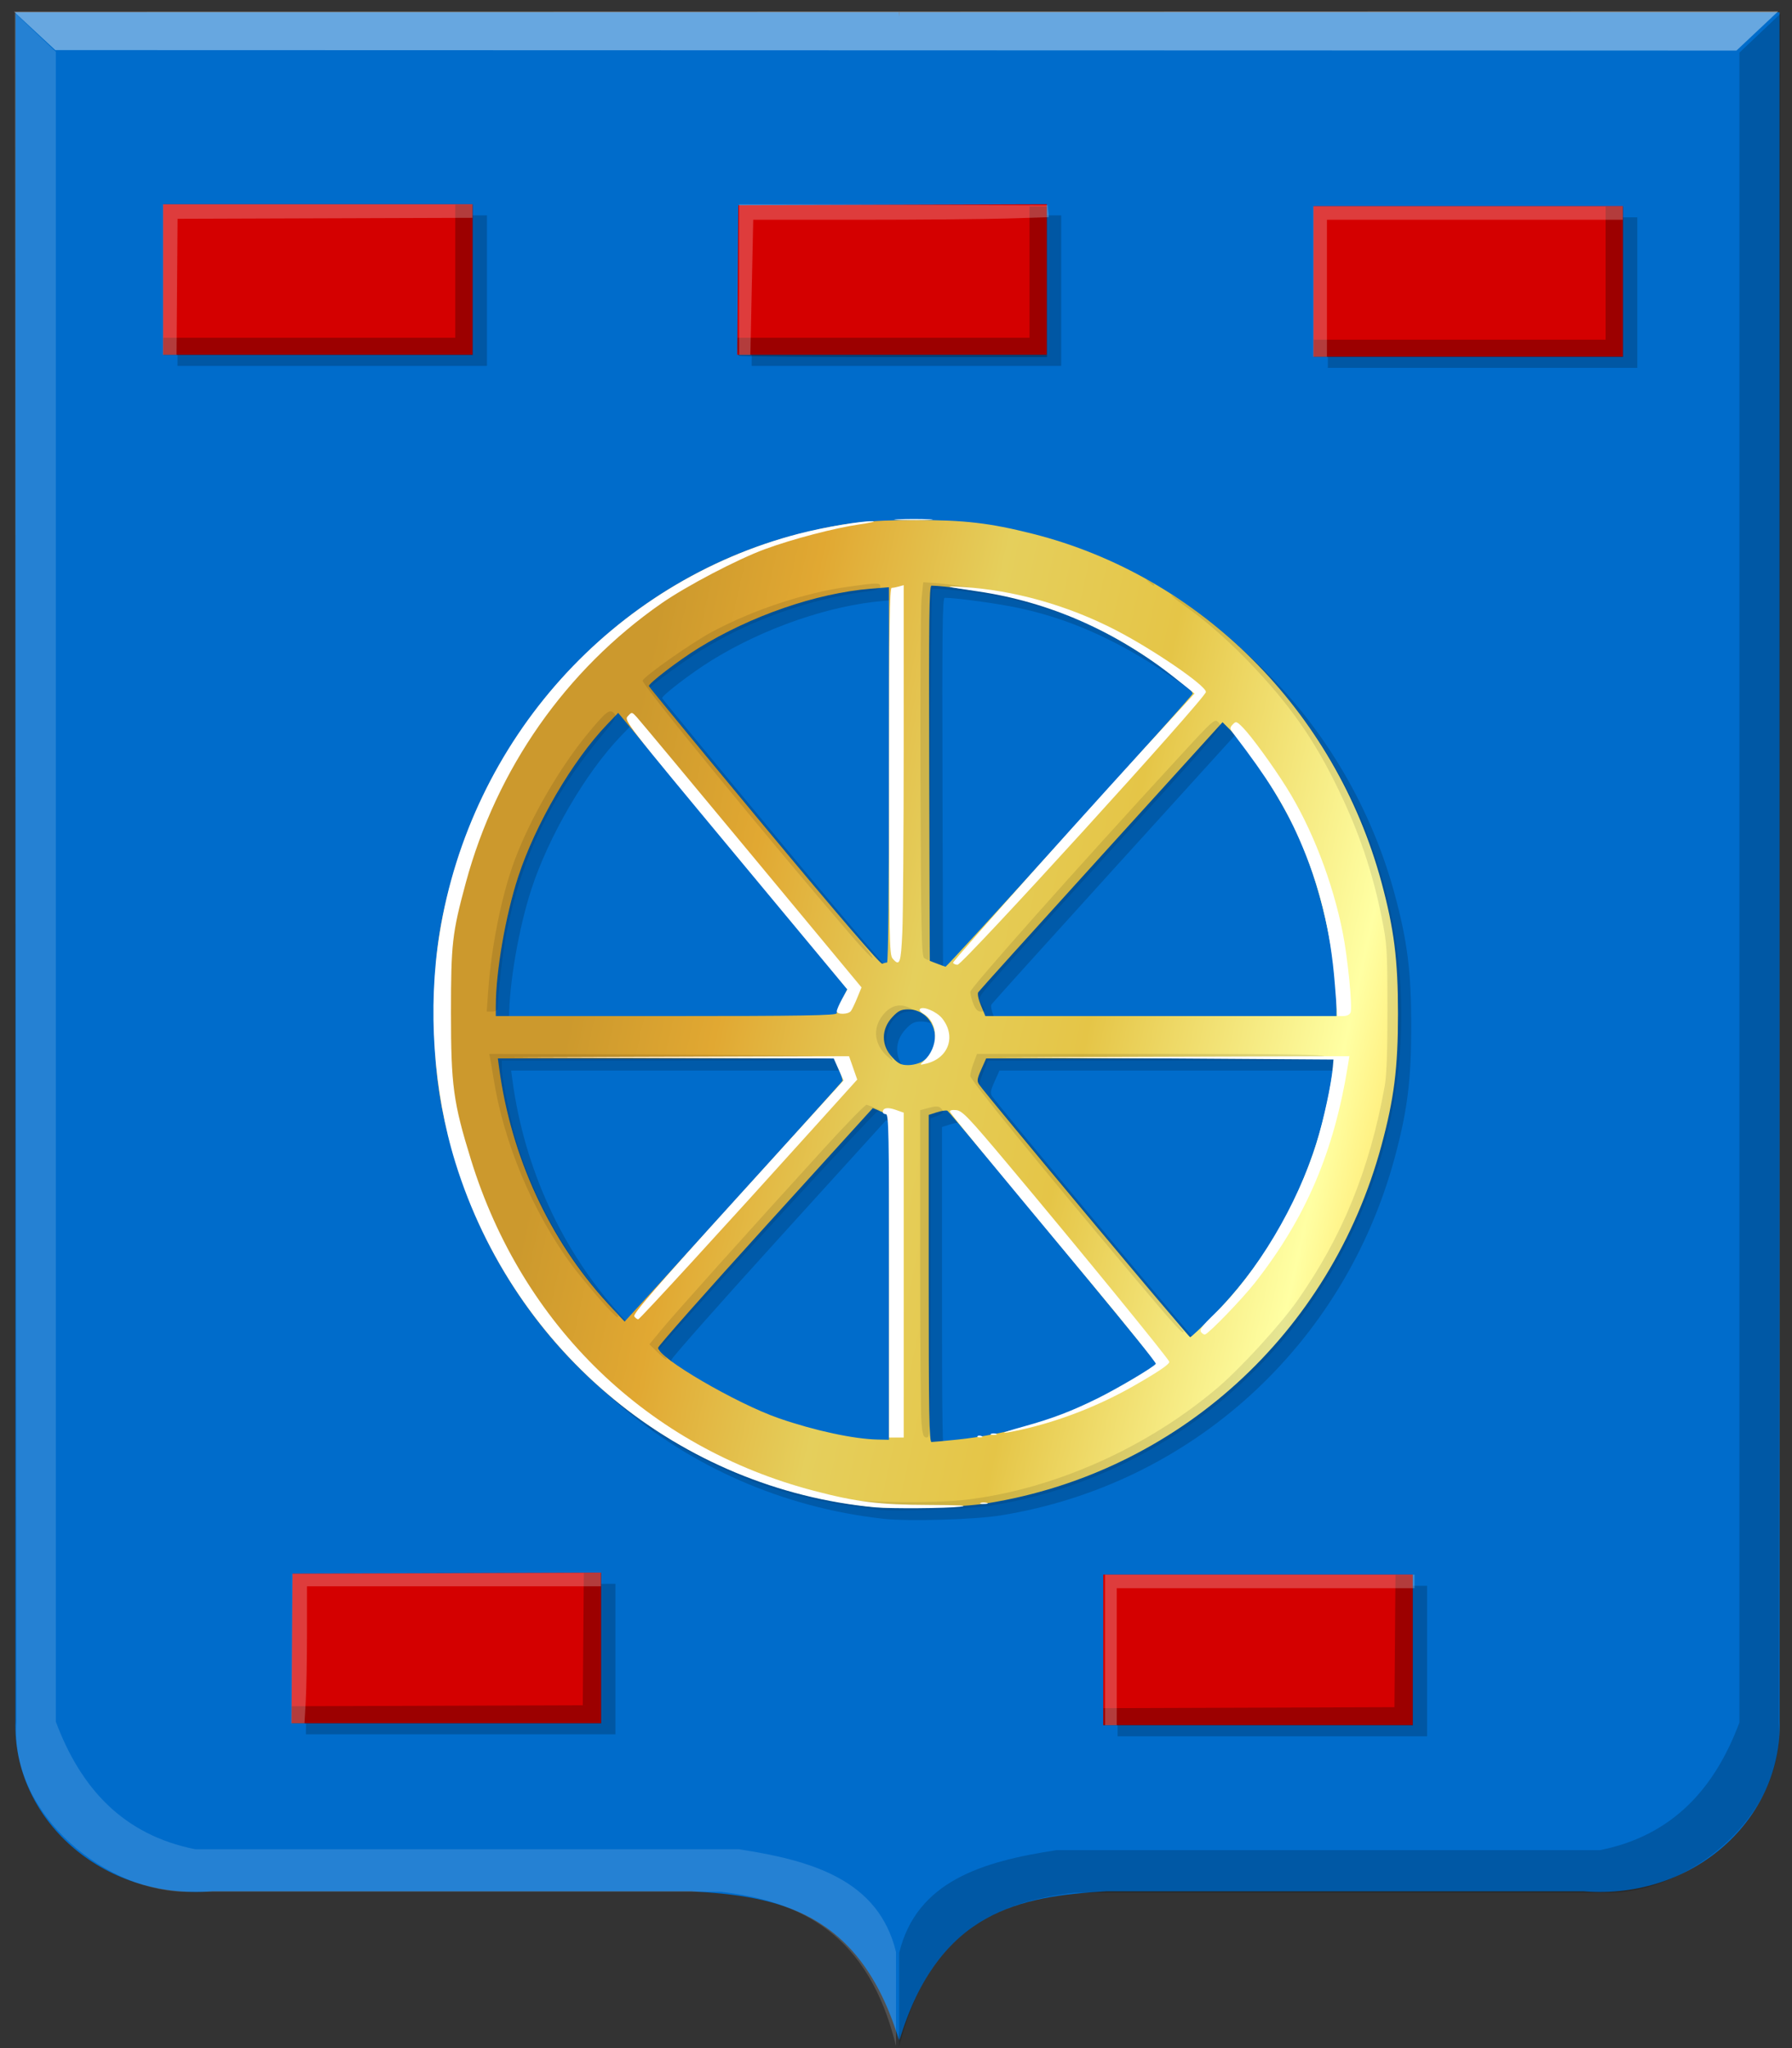
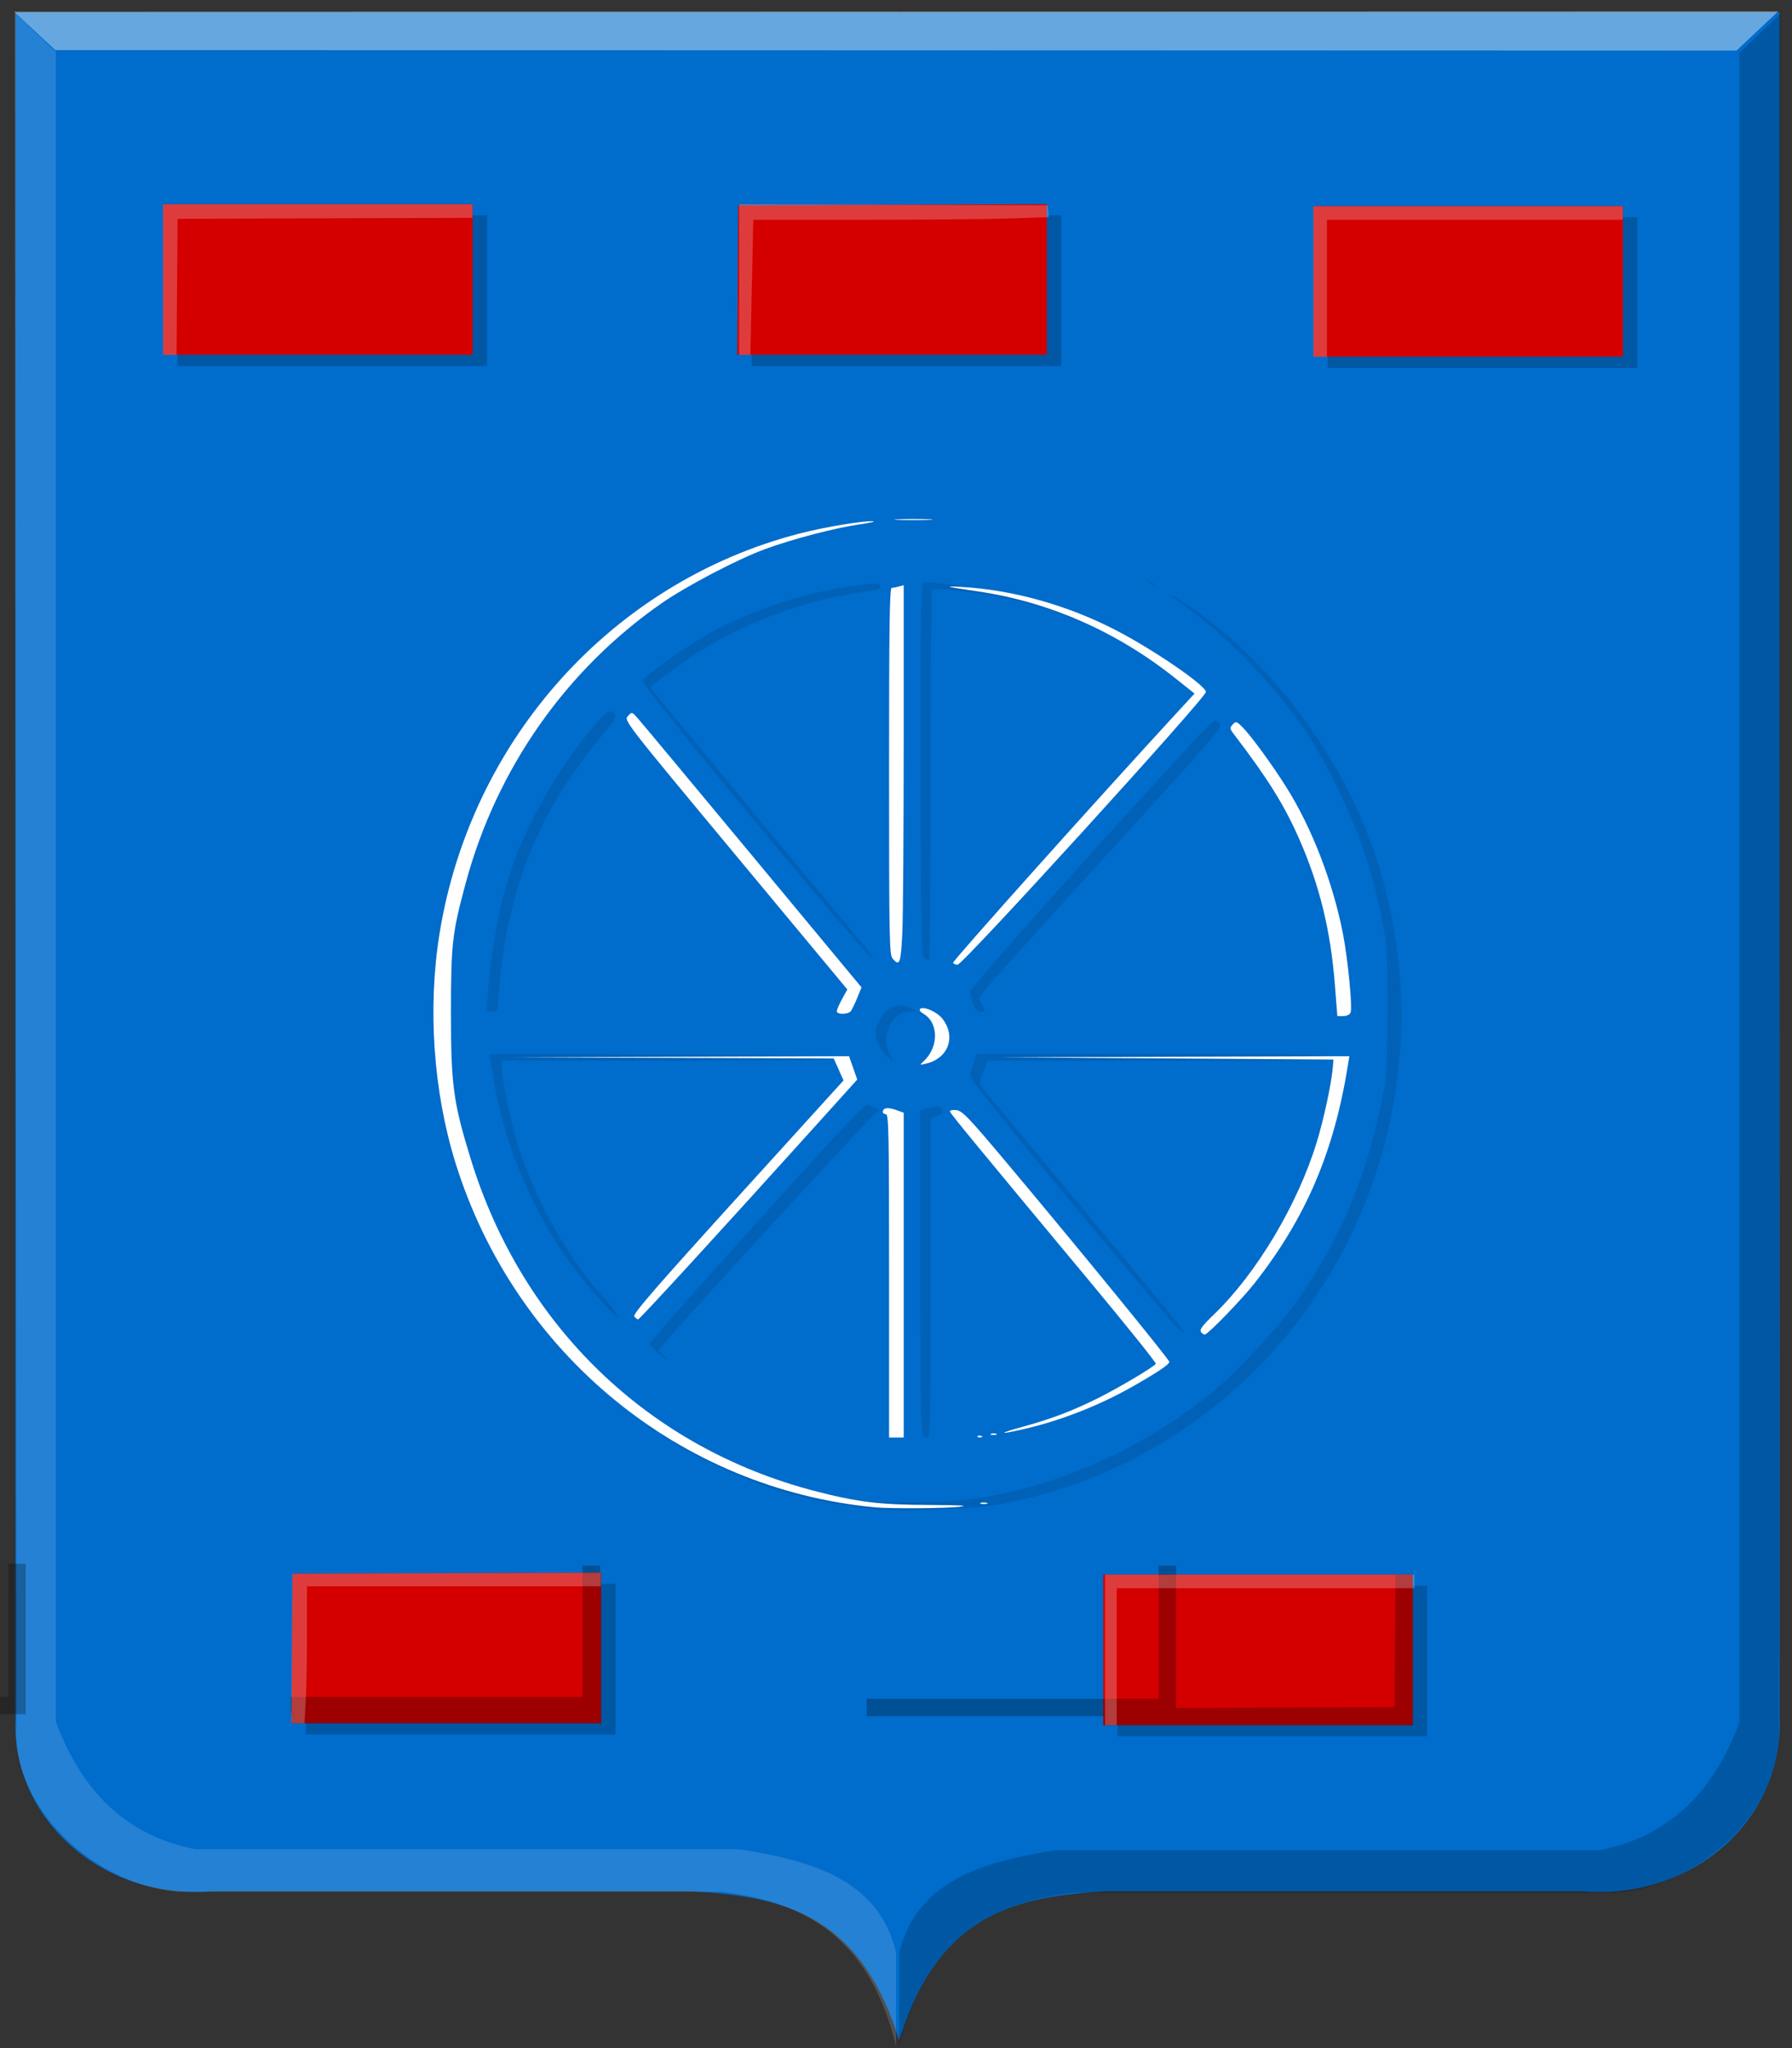
<svg xmlns="http://www.w3.org/2000/svg" xmlns:ns1="http://www.inkscape.org/namespaces/inkscape" xmlns:ns2="http://sodipodi.sourceforge.net/DTD/sodipodi-0.dtd" xmlns:xlink="http://www.w3.org/1999/xlink" width="355.469" height="406.125" id="svg10578" version="1.1" ns1:version="0.48.4 r9939" ns2:docname="Nieuwkuijk_wapen.svg">
  <rect width="100%" height="100%" fill="#333333" stroke="none" />
  <defs id="defs10580">
    <linearGradient id="linearGradient11271">
      <stop id="stop11273" offset="0" style="stop-color:#a3a3a3;stop-opacity:1;" />
      <stop id="stop11275" offset="0.143" style="stop-color:#b0b0b0;stop-opacity:1;" />
      <stop style="stop-color:#d1d1d1;stop-opacity:1;" offset="0.321" id="stop11277" />
      <stop id="stop11279" offset="0.321" style="stop-color:#bdbdbd;stop-opacity:1;" />
      <stop style="stop-color:#e5e5e5;stop-opacity:1;" offset="0.75" id="stop11281" />
      <stop id="stop11283" offset="0.875" style="stop-color:#cccccc;stop-opacity:1;" />
      <stop style="stop-color:#cccccc;stop-opacity:1;" offset="1" id="stop11285" />
    </linearGradient>
    <linearGradient ns1:collect="always" xlink:href="#linearGradient21651" id="linearGradient4421" gradientUnits="userSpaceOnUse" x1="0" y1="174.07" x2="30" y2="174.07" gradientTransform="translate(0,158.891)" />
    <linearGradient id="linearGradient21651">
      <stop id="stop21653" offset="0" style="stop-color:#cc992d;stop-opacity:1;" />
      <stop id="stop21655" offset="0.143" style="stop-color:#e1a832;stop-opacity:1;" />
      <stop style="stop-color:#e5cf5c;stop-opacity:1;" offset="0.321" id="stop21657" />
      <stop id="stop21659" offset="0.5" style="stop-color:#e5c547;stop-opacity:1;" />
      <stop style="stop-color:#ffffa3;stop-opacity:1;" offset="0.75" id="stop21661" />
      <stop id="stop21663" offset="0.875" style="stop-color:#ffd94d;stop-opacity:1;" />
      <stop style="stop-color:#ffdb4e;stop-opacity:1;" offset="1" id="stop21665" />
    </linearGradient>
    <linearGradient gradientUnits="userSpaceOnUse" y2="174.07" x2="30" y1="174.07" x1="0" id="linearGradient4379" xlink:href="#linearGradient21651" ns1:collect="always" />
    <linearGradient id="linearGradient4070-8-2-8-8-7-0-6-5">
      <stop style="stop-color:#a3a3a3;stop-opacity:1;" offset="0" id="stop4072-1-2-6-4-1-4-7-9" />
      <stop style="stop-color:#b0b0b0;stop-opacity:1;" offset="0.143" id="stop4074-8-0-7-0-4-8-7-1" />
      <stop id="stop4076-6-1-0-3-7-5-9-8" offset="0.321" style="stop-color:#d1d1d1;stop-opacity:1;" />
      <stop style="stop-color:#bdbdbd;stop-opacity:1;" offset="0.5" id="stop4078-0-2-8-7-6-7-6-1" />
      <stop id="stop4080-2-7-1-8-8-3-4-7" offset="0.75" style="stop-color:#e5e5e5;stop-opacity:1;" />
      <stop style="stop-color:#cccccc;stop-opacity:1;" offset="0.875" id="stop4082-4-7-8-3-2-3-1-8" />
      <stop id="stop4084-9-0-3-1-3-0-9-6" offset="1" style="stop-color:#cccccc;stop-opacity:1;" />
    </linearGradient>
    <linearGradient gradientUnits="userSpaceOnUse" y2="204.963" x2="29.643" y1="204.963" x1="3.214" id="linearGradient4389" xlink:href="#linearGradient4070-8-2-8-8-7-0-6-5" ns1:collect="always" gradientTransform="translate(336.429,486.112)" />
    <linearGradient ns1:collect="always" xlink:href="#linearGradient21651" id="linearGradient11253" x1="234.117" y1="625.14" x2="431.088" y2="668.711" gradientUnits="userSpaceOnUse" gradientTransform="translate(0.063,263.728)" />
  </defs>
  <ns2:namedview id="base" pagecolor="#ffffff" bordercolor="#666666" borderopacity="1.0" ns1:pageopacity="0.0" ns1:pageshadow="2" ns1:zoom="0.7" ns1:cx="-7.3530332" ns1:cy="338.983" ns1:document-units="px" ns1:current-layer="layer1" showgrid="false" fit-margin-top="0" fit-margin-left="0" fit-margin-right="0" fit-margin-bottom="0" ns1:window-width="1600" ns1:window-height="837" ns1:window-x="-8" ns1:window-y="-8" ns1:window-maximized="1" />
  <g ns1:label="Laag 1" ns1:groupmode="layer" id="layer1" transform="translate(-170.5,-464.031)">
    <path style="fill:#006ccb;fill-opacity:1;stroke:#000000;stroke-width:2.184px;stroke-linecap:butt;stroke-linejoin:miter;stroke-opacity:0" d="m 348.825,466.471 -175.26,0 0,338.835 c -0.577,19.295 17.106,35.5 39.021,33.743 l 49.322,0 45.742,0 c 17.032,0.986 33.384,3.792 41.176,29.525 l 0,-402.103 z" id="path2830-16" ns2:nodetypes="cccccccc" ns1:connector-curvature="0" />
    <path style="fill:#006ccb;fill-opacity:1;stroke:#000000;stroke-width:2.184px;stroke-linecap:butt;stroke-linejoin:miter;stroke-opacity:0" d="m 348.93,466.471 174.571,0 0,338.835 c 0.575,19.295 -17.038,35.5 -38.868,33.743 l -49.128,0 -45.562,0 c -16.965,0.986 -33.253,3.792 -41.014,29.525 -8.828,-132.02 -20.965,-263.284 0,-402.103 z" id="path2830-1-1" ns2:nodetypes="cccccccc" ns1:connector-curvature="0" />
    <path ns2:nodetypes="ccccc" ns1:connector-curvature="0" style="fill:#ffffff;fill-opacity:0.405;stroke:#000000;stroke-width:2.184px;stroke-linecap:butt;stroke-linejoin:miter;stroke-opacity:0" d="m 173.286,466.364 8.182,7.6 333.484,0.095 8.27,-7.777 z" id="path10406" />
    <path ns1:connector-curvature="0" style="fill:#ffffff;fill-opacity:0.145;stroke:#000000;stroke-width:2.184px;stroke-linecap:butt;stroke-linejoin:miter;stroke-opacity:0" d="m 173.415,466.564 8.156,7.733 0,331.103 c 4.902,13.144 13.316,22.458 27.66,25.307 l 107.804,0 c 14.651,2.233 27.761,6.121 31.206,20.386 l 0,18.629 c -5.469,-22.315 -18.957,-28.735 -34.752,-30.579 l -105.321,0 c -16.218,0.409 -35.86,-15.201 -34.398,-33.743 l -0.355,-338.835 z" id="path4051" ns2:nodetypes="ccccccccccc" />
    <path ns1:connector-curvature="0" style="fill:#000000;fill-opacity:0.189;stroke:#000000;stroke-width:2.184px;stroke-linecap:butt;stroke-linejoin:miter;stroke-opacity:0" d="m 523.691,466.743 -8.156,7.733 0,331.103 c -4.902,13.144 -13.316,22.458 -27.66,25.307 l -107.804,0 c -14.651,2.234 -27.761,6.121 -31.206,20.386 l 0,18.629 c 5.469,-22.315 18.957,-28.735 34.752,-30.579 l 105.321,0 c 16.218,0.409 35.86,-15.201 34.398,-33.743 l 0.355,-338.835 z" id="path4051-6" ns2:nodetypes="ccccccccccc" />
-     <path style="fill:#000000;fill-opacity:0.169" d="m 345.739,765.183 c -40.041,-4.449 -72.6,-32.488 -83.174,-71.628 -2.515,-9.31 -3.274,-15.357 -3.274,-26.089 0,-10.732 0.759,-16.779 3.274,-26.089 9.194,-34.034 35.981,-60.76 69.277,-69.122 8.436,-2.118 13.396,-2.7 23.024,-2.7 9.628,0 14.588,0.582 23.024,2.7 33.296,8.362 60.082,35.088 69.277,69.122 2.515,9.31 3.274,15.356 3.274,26.089 0,10.732 -0.759,16.779 -3.274,26.089 -10.084,37.326 -40.462,64.895 -78.196,70.965 -5.205,0.837 -18.3,1.211 -23.231,0.663 z m 17.248,-13.288 c 9.388,-0.974 19.174,-3.699 27.038,-7.53 4.416,-2.151 12.548,-7.046 12.548,-7.553 0,-0.376 -40.817,-49.672 -41.503,-50.124 -0.209,-0.137 -1.13,-0.012 -2.047,0.283 l -1.668,0.533 0,32.43 c 0,26.645 0.099,32.431 0.55,32.431 0.303,0 2.589,-0.211 5.082,-0.47 z m -13.514,-32.184 0,-32.212 -1.603,-0.671 -1.603,-0.671 -21.267,23.421 c -11.697,12.881 -21.289,23.724 -21.317,24.094 -0.146,1.933 15.563,11.098 24.01,14.008 7.12,2.453 14.839,4.108 19.601,4.201 l 2.178,0.043 0,-32.212 z m 64.472,7.404 c 12.83,-13.057 21.128,-30.225 23.646,-48.926 l 0.253,-1.879 -34.546,0 -34.546,0 -0.971,2.18 c -0.839,1.885 -0.895,2.293 -0.409,3.013 1.313,1.946 41.528,50.079 41.84,50.079 0.189,0 2.319,-2.01 4.733,-4.468 z m -95.327,-22.34 c 11.837,-13.041 21.572,-23.85 21.635,-24.02 0.062,-0.169 -0.273,-1.239 -0.745,-2.377 l -0.859,-2.069 -33.38,0 -33.38,0 0.253,1.879 c 2.372,17.611 9.95,34.061 21.492,46.65 1.839,2.006 3.371,3.648 3.404,3.648 0.033,0 9.744,-10.67 21.581,-23.712 z m 37.476,-27.862 c 4.592,-2.892 2.552,-10.331 -2.834,-10.331 -1.364,0 -1.954,0.287 -3.098,1.506 -2.266,2.415 -2.275,5.617 -0.024,8.017 1.168,1.245 1.753,1.531 3.122,1.531 0.927,0 2.202,-0.325 2.834,-0.723 z m -16.992,-9.561 c 0,-0.306 0.475,-1.508 1.056,-2.671 l 1.056,-2.115 -4.686,-5.654 c -2.577,-3.11 -12.805,-15.434 -22.729,-27.387 l -18.042,-21.733 -2.213,2.311 c -6.868,7.171 -14.217,19.768 -17.63,30.221 -2.518,7.712 -4.431,18.78 -4.431,25.642 l 0,1.943 33.81,0 c 26.885,0 33.81,-0.114 33.81,-0.556 z m 99.147,-1.387 c 0,-10.24 -3.285,-24.555 -7.886,-34.368 -3.349,-7.141 -9.679,-16.904 -13.338,-20.57 l -1.385,-1.387 -24.061,26.511 c -13.233,14.581 -24.214,26.746 -24.401,27.034 -0.197,0.303 0.029,1.406 0.538,2.623 l 0.878,2.1 34.827,0 34.827,0 0,-1.943 z m -52.986,-34.648 c 13.39,-14.774 24.385,-27.062 24.434,-27.305 0.233,-1.155 -10.04,-8.375 -17.288,-12.15 -6.809,-3.547 -12.999,-5.813 -19.912,-7.291 -4.103,-0.877 -12.31,-2.004 -14.594,-2.004 -0.457,0 -0.534,6.456 -0.447,37.196 l 0.106,37.196 1.452,0.558 c 0.798,0.307 1.554,0.582 1.678,0.611 0.124,0.03 11.181,-12.035 24.571,-26.81 z m -36.171,25.978 c 0.228,0 0.381,-14.907 0.381,-37.209 l 0,-37.209 -3.629,0.297 c -10.773,0.883 -23.761,5.361 -34.15,11.774 -4.015,2.479 -10.003,7.062 -9.845,7.536 0.068,0.204 10.382,12.725 22.919,27.825 14.829,17.861 22.995,27.373 23.369,27.22 0.316,-0.129 0.745,-0.235 0.955,-0.235 z" id="path10460-8" ns1:connector-curvature="0" />
-     <path style="fill:url(#linearGradient11253);fill-opacity:1" d="m 343.108,762.777 c -40.041,-4.449 -72.6,-32.488 -83.174,-71.628 -2.515,-9.31 -3.274,-15.357 -3.274,-26.089 0,-10.732 0.759,-16.779 3.274,-26.089 9.194,-34.034 35.981,-60.76 69.277,-69.122 8.436,-2.118 13.396,-2.7 23.024,-2.7 9.628,0 14.588,0.582 23.024,2.7 33.296,8.362 60.083,35.088 69.277,69.122 2.515,9.31 3.274,15.356 3.274,26.089 0,10.732 -0.759,16.779 -3.274,26.089 -10.084,37.326 -40.462,64.895 -78.196,70.965 -5.205,0.837 -18.3,1.211 -23.231,0.663 z m 17.248,-13.288 c 9.388,-0.974 19.174,-3.699 27.038,-7.53 4.416,-2.151 12.548,-7.046 12.548,-7.553 0,-0.376 -40.817,-49.672 -41.503,-50.124 -0.209,-0.137 -1.13,-0.012 -2.047,0.283 l -1.668,0.533 0,32.43 c 0,26.645 0.099,32.431 0.55,32.431 0.303,0 2.589,-0.212 5.082,-0.47 z m -13.514,-32.184 0,-32.212 -1.603,-0.671 -1.603,-0.671 -21.267,23.421 c -11.697,12.881 -21.289,23.724 -21.317,24.094 -0.146,1.933 15.563,11.098 24.01,14.008 7.12,2.453 14.839,4.108 19.601,4.201 l 2.178,0.043 0,-32.212 z m 64.472,7.404 c 12.83,-13.057 21.128,-30.225 23.646,-48.926 l 0.253,-1.879 -34.546,0 -34.546,0 -0.971,2.18 c -0.839,1.885 -0.895,2.293 -0.409,3.013 1.313,1.946 41.528,50.079 41.84,50.079 0.189,0 2.319,-2.01 4.733,-4.468 z m -95.327,-22.34 c 11.837,-13.041 21.572,-23.85 21.635,-24.02 0.062,-0.169 -0.273,-1.239 -0.745,-2.377 l -0.859,-2.069 -33.38,0 -33.38,0 0.253,1.879 c 2.372,17.611 9.95,34.061 21.492,46.65 1.84,2.006 3.371,3.648 3.404,3.648 0.033,0 9.744,-10.67 21.581,-23.712 z m 37.476,-27.862 c 4.592,-2.892 2.551,-10.331 -2.834,-10.331 -1.364,0 -1.955,0.287 -3.098,1.506 -2.266,2.415 -2.275,5.617 -0.024,8.017 1.168,1.245 1.752,1.531 3.122,1.531 0.927,0 2.202,-0.325 2.834,-0.723 z m -16.992,-9.561 c 0,-0.306 0.475,-1.508 1.056,-2.671 l 1.056,-2.115 -4.686,-5.654 c -2.577,-3.11 -12.805,-15.434 -22.729,-27.387 l -18.042,-21.733 -2.213,2.311 c -6.868,7.171 -14.217,19.768 -17.63,30.221 -2.518,7.712 -4.431,18.78 -4.431,25.642 l 0,1.943 33.81,0 c 26.885,0 33.81,-0.114 33.81,-0.556 z m 99.147,-1.387 c 0,-10.24 -3.285,-24.555 -7.886,-34.368 -3.349,-7.141 -9.679,-16.904 -13.338,-20.57 l -1.385,-1.387 -24.061,26.511 c -13.233,14.581 -24.214,26.746 -24.401,27.034 -0.197,0.303 0.029,1.406 0.538,2.623 l 0.878,2.1 34.827,0 34.827,0 0,-1.943 z m -52.986,-34.648 c 13.39,-14.774 24.385,-27.062 24.434,-27.305 0.233,-1.155 -10.04,-8.375 -17.288,-12.15 -6.809,-3.547 -12.999,-5.813 -19.912,-7.291 -4.103,-0.877 -12.31,-2.004 -14.594,-2.004 -0.457,0 -0.534,6.456 -0.447,37.196 l 0.106,37.196 1.452,0.558 c 0.799,0.307 1.554,0.582 1.678,0.611 0.124,0.03 11.181,-12.035 24.571,-26.81 z m -36.171,25.978 c 0.228,0 0.381,-14.907 0.381,-37.209 l 0,-37.209 -3.629,0.297 c -10.773,0.883 -23.761,5.361 -34.15,11.773 -4.015,2.479 -10.003,7.062 -9.845,7.536 0.068,0.204 10.382,12.725 22.919,27.825 14.829,17.861 22.995,27.373 23.369,27.22 0.316,-0.129 0.745,-0.235 0.955,-0.235 z" id="path10460-5-3" ns1:connector-curvature="0" />
    <path style="fill:#000000;fill-opacity:0.104" d="m 344.717,763.39 c -6.841,-0.874 -9.01,-1.218 -12.445,-1.972 -8.417,-1.848 -15.281,-4.392 -23.439,-8.687 -6.219,-3.274 -6.559,-3.853 -0.464,-0.788 8.676,4.362 18.994,7.633 29.263,9.277 4.943,0.791 18.427,0.899 24.421,0.195 17.477,-2.052 35.972,-10.285 50.049,-22.278 4.558,-3.883 12.411,-12.464 15.739,-17.198 8.935,-12.708 14.321,-25.924 17.329,-42.518 0.392,-2.162 0.556,-6.828 0.545,-15.476 -0.015,-11.75 -0.073,-12.668 -1.141,-18.005 -1.631,-8.154 -4.043,-15.568 -7.522,-23.118 -4.961,-10.765 -9.722,-17.862 -17.655,-26.319 -4.7,-5.01 -9.514,-9.271 -14.217,-12.585 -2.665,-1.878 -3.238,-2.617 -0.83,-1.071 16.418,10.541 30.682,28.525 37.863,47.736 16.425,43.946 -0.403,94.129 -39.801,118.684 -10.97,6.837 -22.57,11.205 -35.294,13.29 -4.155,0.681 -19.216,1.242 -22.402,0.835 z m -42.546,-14.571 c -0.773,-0.66 -0.768,-0.669 0.128,-0.206 0.513,0.265 0.933,0.575 0.933,0.688 0,0.338 -0.215,0.241 -1.062,-0.482 z m 51.113,-2.739 c -0.145,-1.642 -0.266,-16.243 -0.267,-32.447 l 0,-29.462 1.747,-0.473 c 1.24,-0.336 1.902,-0.335 2.282,3.7e-4 0.821,0.726 0.648,1.12 -0.71,1.625 l -1.245,0.462 0,31.639 c 0,30.522 -0.028,31.639 -0.77,31.639 -0.647,0 -0.812,-0.474 -1.034,-2.985 z m -54.017,0.971 c -0.773,-0.66 -0.768,-0.668 0.128,-0.205 0.513,0.265 0.933,0.575 0.933,0.688 0,0.338 -0.215,0.241 -1.062,-0.482 z m 1.588,-14.962 -1.536,-1.5 2.475,-3.006 c 2.515,-3.054 17.48,-19.727 32.112,-35.778 4.436,-4.866 8.263,-8.79 8.504,-8.721 0.242,0.069 0.994,0.36 1.671,0.647 1.094,0.462 1.138,0.548 0.392,0.759 -0.634,0.18 -34.795,37.308 -42.239,45.908 l -1.205,1.392 0.997,0.885 c 0.548,0.487 0.854,0.892 0.68,0.9 -0.175,0.012 -1.008,-0.66 -1.853,-1.485 z m 94.473,-14.958 c -19.266,-22.876 -32.358,-38.958 -32.358,-39.749 0,-0.449 0.3,-1.617 0.667,-2.595 l 0.667,-1.778 34.594,0 c 30.474,0 34.594,0.079 34.594,0.663 0,0.584 -4.001,0.663 -33.52,0.663 l -33.52,0 -0.91,2.295 c -0.885,2.232 -0.889,2.321 -0.148,3.206 1.257,1.502 19.92,23.931 30.244,36.346 5.305,6.379 9.645,11.711 9.645,11.849 0,0.783 -1.485,-0.842 -9.956,-10.901 z m -106.332,3.966 c -1.934,-2.25 -4.248,-5.085 -5.141,-6.301 -7.716,-10.506 -13.454,-24.219 -15.451,-36.922 -0.248,-1.581 -0.545,-3.323 -0.658,-3.872 l -0.206,-0.998 33.472,0.113 c 26.333,0.089 33.509,0.231 33.645,0.666 0.137,0.439 -6.49,0.553 -32.22,0.553 l -32.392,0 0,1.555 c 0,2.161 1.8,10.774 3.14,15.027 3.385,10.742 9.473,21.787 16.33,29.626 3.316,3.792 3.948,4.643 3.443,4.643 -0.245,0 -2.029,-1.841 -3.963,-4.09 z m 57.575,-47.549 c -2.648,-2.386 -3.036,-5.535 -1.007,-8.159 1.52,-1.966 3.336,-2.475 5.404,-1.514 l 1.424,0.661 -1.542,0.036 c -3.614,0.084 -5.868,5.316 -3.764,8.738 0.745,1.212 0.627,1.266 -0.515,0.237 z M 267.339,660.517 c 0.612,-8.767 2.662,-18.939 5.195,-25.78 3.076,-8.309 8.944,-18.466 14.643,-25.347 3.595,-4.341 4.268,-4.85 5.157,-3.902 0.564,0.601 0.307,1.061 -2.438,4.359 -10.197,12.257 -15.981,24.237 -18.965,39.283 -0.674,3.398 -1.709,12.405 -1.716,14.924 0,0.304 -0.488,0.553 -1.083,0.553 l -1.081,0 0.286,-4.09 z m 96.232,2.557 c -0.331,-0.843 -0.601,-1.913 -0.601,-2.377 0,-0.766 21.106,-24.495 41.353,-46.492 7.115,-7.73 7.13,-7.743 7.948,-6.86 0.817,0.882 0.769,0.939 -21.548,25.426 -12.302,13.498 -23.228,25.585 -24.279,26.861 -1.863,2.259 -1.895,2.348 -1.241,3.411 0.865,1.406 0.846,1.565 -0.18,1.565 -0.579,0 -1.043,-0.49 -1.452,-1.533 z m -9.728,-9.07 c -0.542,-0.365 -0.638,-4.747 -0.748,-34.152 -0.07,-18.553 0.024,-35.225 0.207,-37.049 l 0.333,-3.316 2.074,0.13 c 2.95,0.185 10.686,1.362 14.105,2.146 3.334,0.764 10.486,3.127 11.408,3.769 0.503,0.35 0.477,0.385 -0.136,0.18 -4.144,-1.387 -8.699,-2.63 -12.31,-3.36 -4.462,-0.901 -12.821,-1.815 -13.379,-1.462 -0.171,0.109 -0.311,16.701 -0.311,36.872 0,20.171 -0.14,36.672 -0.311,36.668 -0.171,0 -0.591,-0.195 -0.933,-0.426 z m -14.356,-4.321 c -16.721,-19.407 -41.765,-49.999 -41.51,-50.707 0.317,-0.882 9.735,-7.495 13.696,-9.618 8.206,-4.398 18.353,-7.766 27.06,-8.983 5.895,-0.824 6.398,-0.827 6.398,-0.037 0,0.44 -0.723,0.72 -2.385,0.923 -11.282,1.377 -23.58,5.741 -33.291,11.812 -3.347,2.092 -9.956,6.927 -9.956,7.283 0,0.158 34.905,42.299 41.406,49.99 1.696,2.006 2.907,3.648 2.69,3.648 -0.216,0 -2.065,-1.94 -4.108,-4.311 z m 42.98,-63.343 c -0.342,-0.236 -0.436,-0.429 -0.207,-0.429 0.228,0 0.695,0.193 1.037,0.429 0.342,0.236 0.436,0.429 0.207,0.429 -0.228,0 -0.695,-0.193 -1.037,-0.429 z m 15.947,-6.878 c -0.773,-0.66 -0.768,-0.668 0.128,-0.206 0.513,0.265 0.933,0.575 0.933,0.688 0,0.338 -0.215,0.241 -1.062,-0.482 z" id="path10493-2" ns1:connector-curvature="0" />
    <path style="fill:#ffffff" d="m 344.164,762.92 c -38.756,-3.605 -71.608,-30.562 -83.334,-68.38 -4.375,-14.11 -5.52,-30.657 -3.141,-45.39 6.22,-38.516 34.259,-69.69 71.333,-79.309 4.821,-1.251 12.405,-2.531 14.573,-2.461 0.769,0.025 -0.375,0.304 -2.542,0.62 -4.992,0.727 -13.312,2.902 -18.787,4.91 -5.465,2.005 -15.609,7.316 -20.574,10.772 -18.974,13.207 -32.687,32.791 -38.799,55.41 -2.7,9.992 -2.932,12.028 -2.936,25.744 0,14.433 0.454,17.792 3.969,29.158 10.193,32.959 35.156,57.041 68.047,65.645 8.485,2.219 12.934,2.767 22.77,2.802 6.074,0.022 8.059,0.135 6.223,0.355 -2.728,0.326 -13.748,0.407 -16.801,0.123 z m 20.838,-0.871 c 0.281,-0.121 0.841,-0.129 1.245,-0.016 0.404,0.113 0.174,0.211 -0.511,0.22 -0.684,0.012 -1.015,-0.083 -0.734,-0.204 z m -18.142,-45.034 c 0,-28.201 -0.075,-32.058 -0.622,-32.058 -0.342,0 -0.622,-0.187 -0.622,-0.416 0,-0.837 0.956,-1.008 2.533,-0.453 l 1.615,0.568 0,32.209 0,32.209 -1.452,0 -1.452,0 0,-32.058 z m 17.536,31.791 c 0.138,-0.147 0.496,-0.163 0.795,-0.035 0.331,0.141 0.233,0.246 -0.251,0.267 -0.437,0.019 -0.682,-0.086 -0.545,-0.232 z m 2.688,-0.468 c 0.285,-0.123 0.752,-0.123 1.037,0 0.285,0.123 0.052,0.223 -0.518,0.223 -0.57,0 -0.804,-0.1 -0.519,-0.223 z m 6.534,-1.47 c 5.576,-1.54 9.467,-3.022 14.619,-5.571 4.066,-2.012 11.179,-6.234 11.534,-6.847 0.111,-0.192 -5.821,-7.583 -13.183,-16.424 -21.829,-26.215 -27.482,-33.079 -27.638,-33.561 -0.087,-0.271 0.411,-0.398 1.228,-0.314 1.215,0.125 2.418,1.384 10.283,10.755 14.001,16.681 31.988,38.696 31.988,39.151 0,0.521 -2.246,2.036 -7.191,4.853 -6.844,3.898 -14.727,6.956 -22.186,8.608 -4.734,1.048 -4.472,0.737 0.546,-0.649 z m 35.132,-18.698 c -0.361,-0.464 0.211,-1.241 2.639,-3.585 8.393,-8.102 16.504,-21.697 20.284,-33.996 1.403,-4.566 2.935,-11.684 3.21,-14.918 l 0.132,-1.548 -33.187,-0.225 -33.187,-0.225 34.762,-0.107 34.762,-0.107 -0.265,1.658 c -2.762,17.292 -8.359,30.399 -18.487,43.292 -2.497,3.178 -8.97,9.886 -9.87,10.227 -0.182,0.069 -0.538,-0.141 -0.792,-0.467 z m -112.433,-3.109 c -0.347,-0.445 4.325,-5.835 20.529,-23.685 l 20.977,-23.108 -0.971,-2.18 -0.971,-2.18 -31.95,-0.116 -31.95,-0.116 33.47,-0.108 33.47,-0.108 0.811,2.318 0.811,2.318 -8.353,9.263 c -18.319,20.315 -34.79,38.279 -35.098,38.279 -0.179,0 -0.528,-0.259 -0.775,-0.576 z m 57.401,-50.599 c 3.048,-2.824 3.001,-7.684 -0.091,-9.448 -0.536,-0.306 -0.826,-0.716 -0.643,-0.91 0.608,-0.648 3.35,0.52 4.429,1.886 2.819,3.572 1.217,7.936 -3.292,8.968 -1.224,0.28 -1.231,0.272 -0.402,-0.496 z m 81.568,-15.262 c -0.84,-10.706 -3.049,-19.695 -7.096,-28.874 -2.948,-6.688 -6.215,-11.927 -12.846,-20.599 -0.932,-1.218 -0.954,-1.362 -0.317,-2.041 0.637,-0.679 0.776,-0.639 1.981,0.574 1.688,1.7 5.891,7.462 8.667,11.881 5.062,8.058 9.206,18.777 11.212,28.999 0.968,4.933 1.911,14.565 1.53,15.624 -0.162,0.45 -0.727,0.737 -1.451,0.737 l -1.185,0 -0.495,-6.301 z m -98.797,5.345 c 0,-0.283 0.471,-1.37 1.046,-2.416 l 1.046,-1.903 -22.168,-26.657 c -21.953,-26.399 -22.16,-26.666 -21.372,-27.53 0.791,-0.869 0.801,-0.868 1.799,0.221 0.552,0.602 10.802,12.899 22.779,27.326 l 21.775,26.232 -0.846,2.068 c -0.465,1.137 -1.031,2.317 -1.258,2.621 -0.52,0.697 -2.8,0.729 -2.8,0.038 z m 23.057,-9.598 c -0.178,-0.307 28.971,-32.854 44.625,-49.829 l 3.286,-3.563 -3.808,-3.031 c -11.651,-9.274 -24.983,-15.138 -39.159,-17.224 -6.534,-0.961 -7.094,-1.12 -3.111,-0.881 10.185,0.61 20.957,3.642 30.491,8.582 7.54,3.906 17.838,10.971 17.838,12.237 0,1.151 -48.218,54.093 -49.267,54.093 -0.37,0 -0.773,-0.173 -0.895,-0.384 z m -12,-0.867 c -0.627,-0.739 -0.687,-3.954 -0.687,-37.143 0,-28.77 0.108,-36.336 0.519,-36.341 0.285,0 0.939,-0.126 1.452,-0.273 l 0.933,-0.267 0,31.377 c 0,17.257 -0.123,34.094 -0.272,37.416 -0.282,6.261 -0.522,6.907 -1.946,5.231 z m 1.095,-87.073 c 1.779,-0.083 4.579,-0.083 6.223,0 1.644,0.084 0.188,0.152 -3.234,0.151 -3.422,0 -4.767,-0.069 -2.989,-0.152 z" id="path10489-7" ns1:connector-curvature="0" />
    <path style="fill:#000000;fill-opacity:0.193" d="m 392.195,793.387 0,-14.926 30.695,0 30.695,0 0,14.926 0,14.926 -30.695,0 -30.695,0 0,-14.926 z m -160.913,-0.287 0.101,-14.83 30.599,-0.098 30.599,-0.098 0,14.928 0,14.928 -30.7,0 -30.7,0 0.101,-14.83 z m 202.613,-271.055 0,-14.926 30.695,0 30.695,0 0,14.926 0,14.926 -30.695,0 -30.695,0 0,-14.926 z m -228.187,-0.383 0,-14.926 30.695,0 30.695,0 0,14.926 0,14.926 -30.695,0 -30.695,0 0,-14.926 z m 113.993,0.096 0.101,-14.83 30.599,-0.098 30.599,-0.098 0,14.928 0,14.928 -30.7,0 -30.7,0 0.101,-14.83 z" id="path7474" ns1:connector-curvature="0" />
    <path style="fill:#d40000;fill-opacity:1" d="m 389.344,791.175 0,-14.926 30.695,0 30.695,0 0,14.926 0,14.926 -30.695,0 -30.695,0 0,-14.926 z m -160.913,-0.287 0.101,-14.83 30.599,-0.098 30.599,-0.098 0,14.928 0,14.928 -30.7,0 -30.7,0 0.101,-14.83 z m 202.612,-271.055 0,-14.926 30.695,0 30.695,0 0,14.926 0,14.926 -30.695,0 -30.695,0 0,-14.926 z m -228.187,-0.383 0,-14.926 30.695,0 30.695,0 0,14.926 0,14.926 -30.695,0 -30.695,0 0,-14.926 z m 113.993,0.096 0.101,-14.83 30.599,-0.098 30.599,-0.098 0,14.928 0,14.928 -30.7,0 -30.7,0 0.101,-14.83 z" id="path7474-2" ns1:connector-curvature="0" />
-     <path style="fill:#000000;fill-opacity:0.264" d="m 389.386,804.454 0,-1.72 28.861,-0.098 28.861,-0.098 0.102,-13.108 0.102,-13.108 1.732,0 1.732,0 0,14.926 0,14.926 -30.695,0 -30.695,0 0,-1.72 z m -161.005,-0.383 0,-1.72 28.861,-0.098 28.861,-0.098 0.102,-13.108 0.102,-13.108 1.732,0 1.732,0 0,14.926 0,14.926 -30.695,0 -30.695,0 0,-1.72 z m 88.675,-269.494 c -0.142,-0.14 -0.257,-1.001 -0.257,-1.914 l 0,-1.658 28.958,0 28.958,0 0,-13.012 0,-13.012 1.737,0 1.737,0 0,14.926 0,14.926 -30.438,0 c -16.741,0 -30.554,-0.115 -30.695,-0.255 z m 114.029,-1.467 0,-1.722 28.958,0 28.958,0 0,-13.204 0,-13.204 1.737,0 1.737,0 0,14.926 0,14.926 -30.695,0 -30.695,0 0,-1.722 z m -228.187,-0.383 0,-1.722 28.958,0 28.958,0 0,-13.204 0,-13.204 1.737,0 1.737,0 0,14.926 0,14.926 -30.695,0 -30.695,0 0,-1.722 z" id="path7507" ns1:connector-curvature="0" />
+     <path style="fill:#000000;fill-opacity:0.264" d="m 389.386,804.454 0,-1.72 28.861,-0.098 28.861,-0.098 0.102,-13.108 0.102,-13.108 1.732,0 1.732,0 0,14.926 0,14.926 -30.695,0 -30.695,0 0,-1.72 z m -161.005,-0.383 0,-1.72 28.861,-0.098 28.861,-0.098 0.102,-13.108 0.102,-13.108 1.732,0 1.732,0 0,14.926 0,14.926 -30.695,0 -30.695,0 0,-1.72 z c -0.142,-0.14 -0.257,-1.001 -0.257,-1.914 l 0,-1.658 28.958,0 28.958,0 0,-13.012 0,-13.012 1.737,0 1.737,0 0,14.926 0,14.926 -30.438,0 c -16.741,0 -30.554,-0.115 -30.695,-0.255 z m 114.029,-1.467 0,-1.722 28.958,0 28.958,0 0,-13.204 0,-13.204 1.737,0 1.737,0 0,14.926 0,14.926 -30.695,0 -30.695,0 0,-1.722 z m -228.187,-0.383 0,-1.722 28.958,0 28.958,0 0,-13.204 0,-13.204 1.737,0 1.737,0 0,14.926 0,14.926 -30.695,0 -30.695,0 0,-1.722 z" id="path7507" ns1:connector-curvature="0" />
    <path style="fill:#ffffff;fill-opacity:0.236" d="m 389.702,791.199 0,-14.926 30.695,0 30.695,0 0,1.339 0,1.339 -29.537,0 -29.537,0 0,13.586 0,13.586 -1.158,0 -1.158,0 0,-14.926 z m -161.299,-0.287 0.101,-14.83 30.599,-0.098 30.599,-0.098 0,1.342 0,1.342 -29.151,0 -29.151,0 -0.002,9.281 c -7.7e-4,5.104 -0.114,11.218 -0.252,13.586 l -0.25,4.305 -1.297,0 -1.297,0 0.101,-14.83 z m 202.612,-271.055 0,-14.926 30.695,0 30.695,0 0,1.339 0,1.339 -29.344,0 -29.344,0 0,13.586 0,13.586 -1.351,0 -1.351,0 0,-14.926 z m -228.187,-0.383 0,-14.926 30.695,0 30.695,0 0,1.337 0,1.337 -29.247,0.098 -29.247,0.098 -0.101,13.491 -0.101,13.491 -1.346,0 -1.346,0 0,-14.926 z m 114.287,-0.002 0,-14.928 30.599,0.098 30.599,0.098 0.116,1.182 0.116,1.182 -8.19,0.253 c -4.505,0.139 -17.696,0.253 -29.315,0.253 l -21.125,0 -0.285,13.395 -0.285,13.395 -1.115,0 -1.115,0 0,-14.928 z" id="path7503" ns1:connector-curvature="0" />
  </g>
</svg>